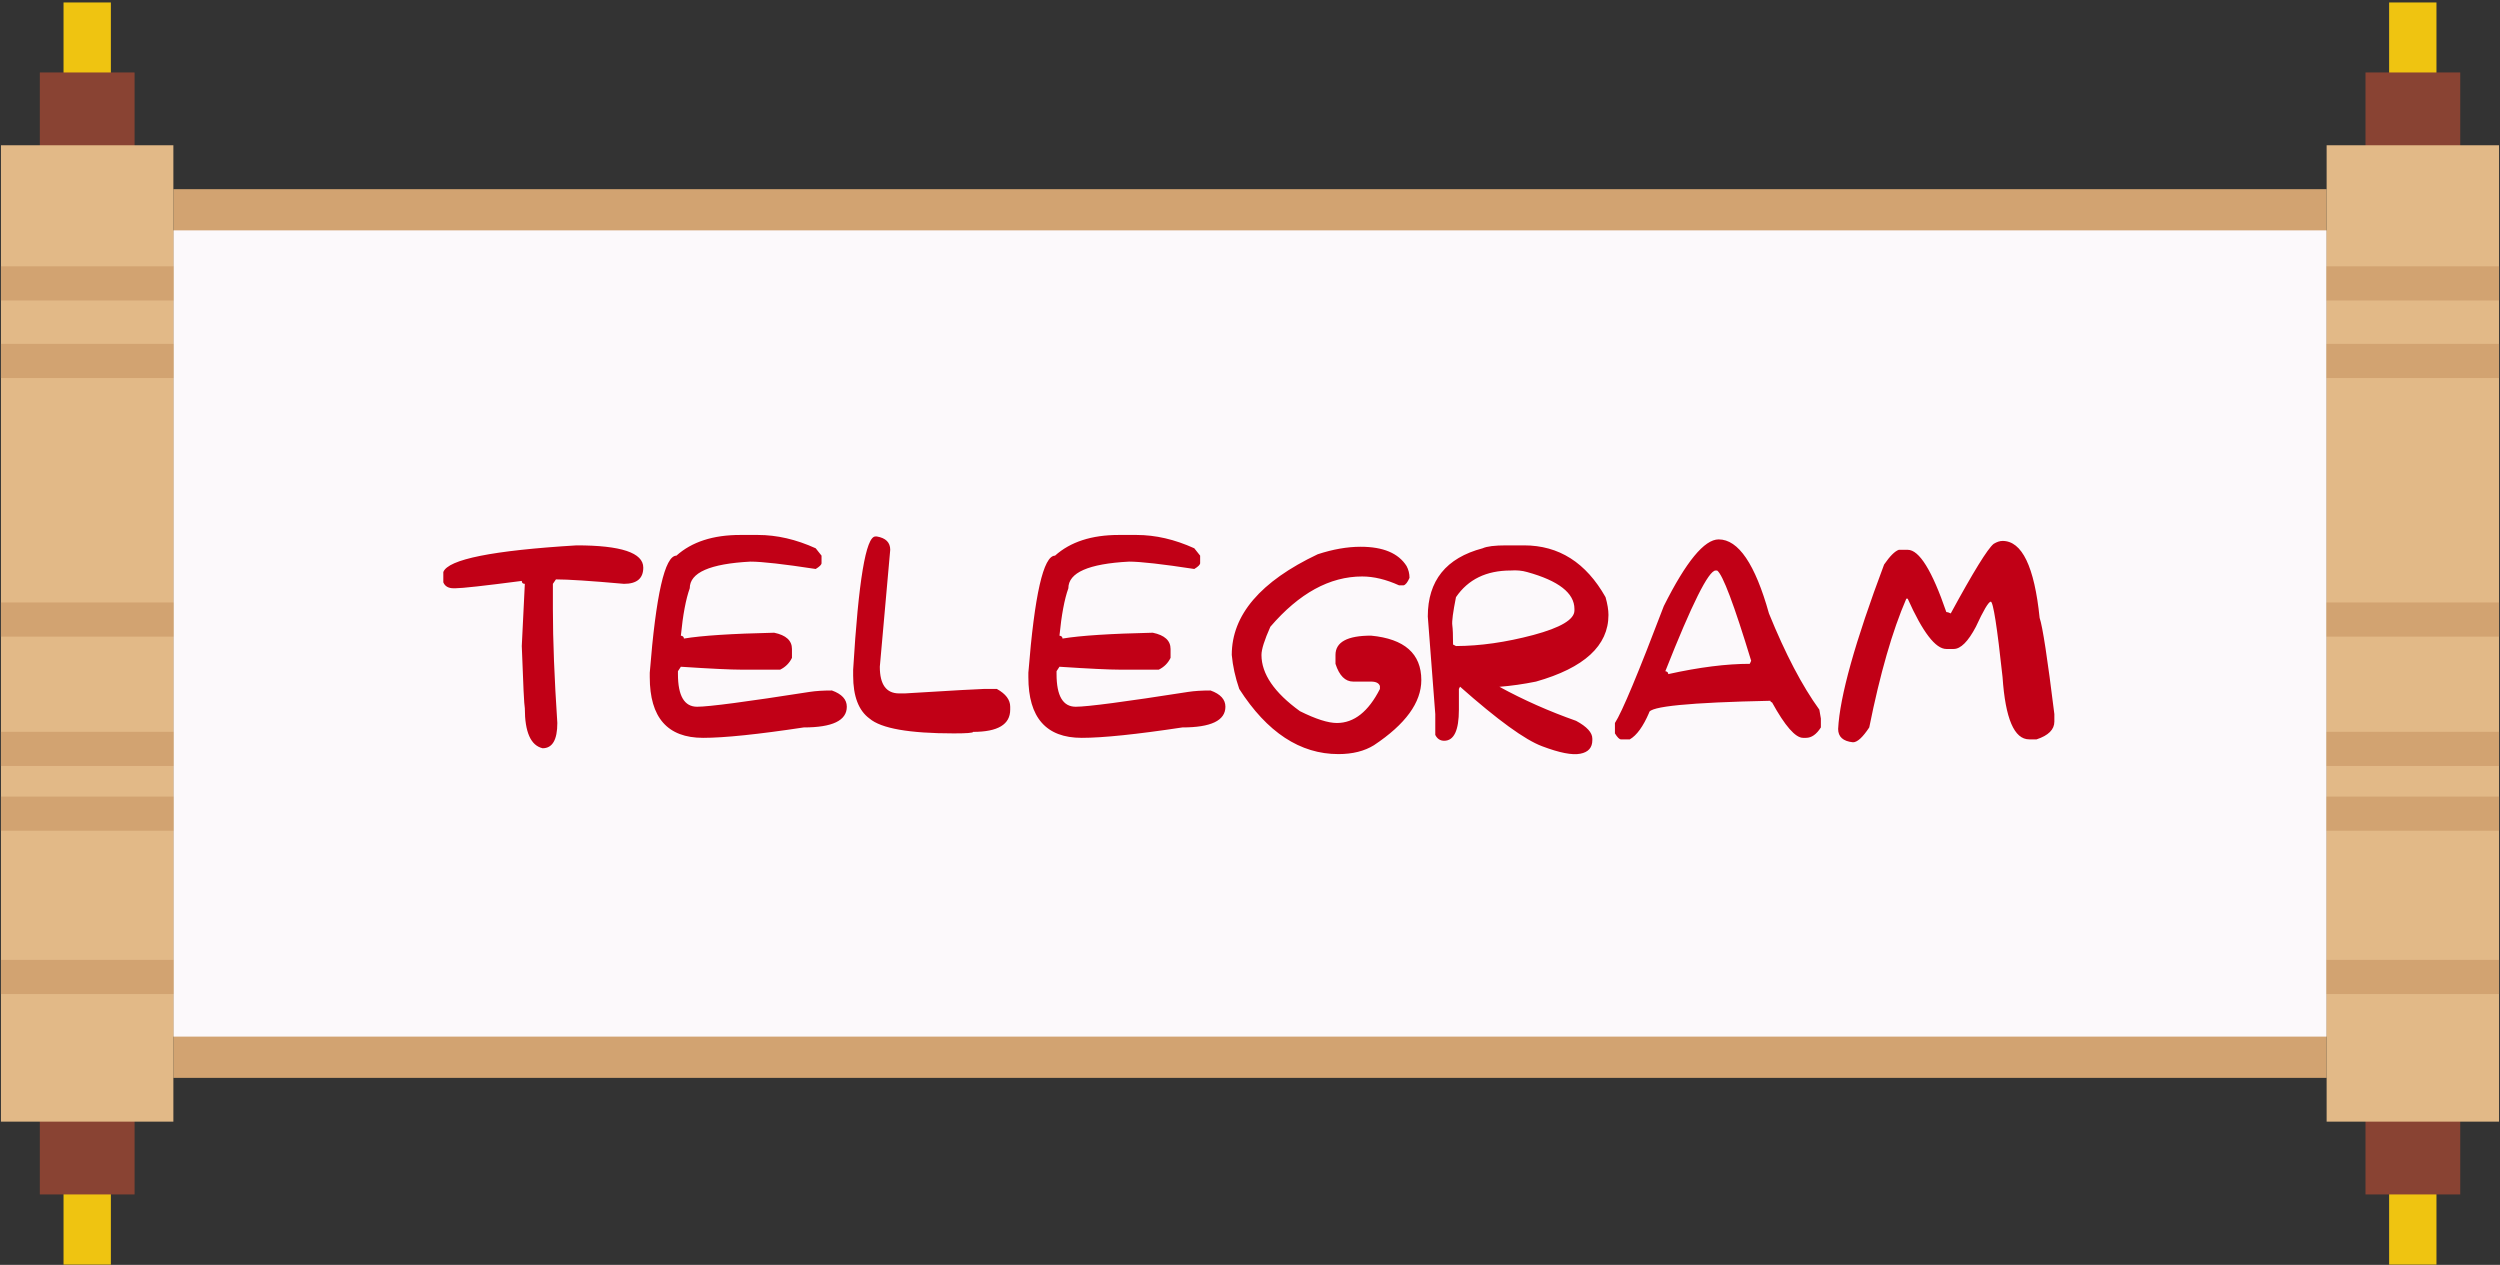
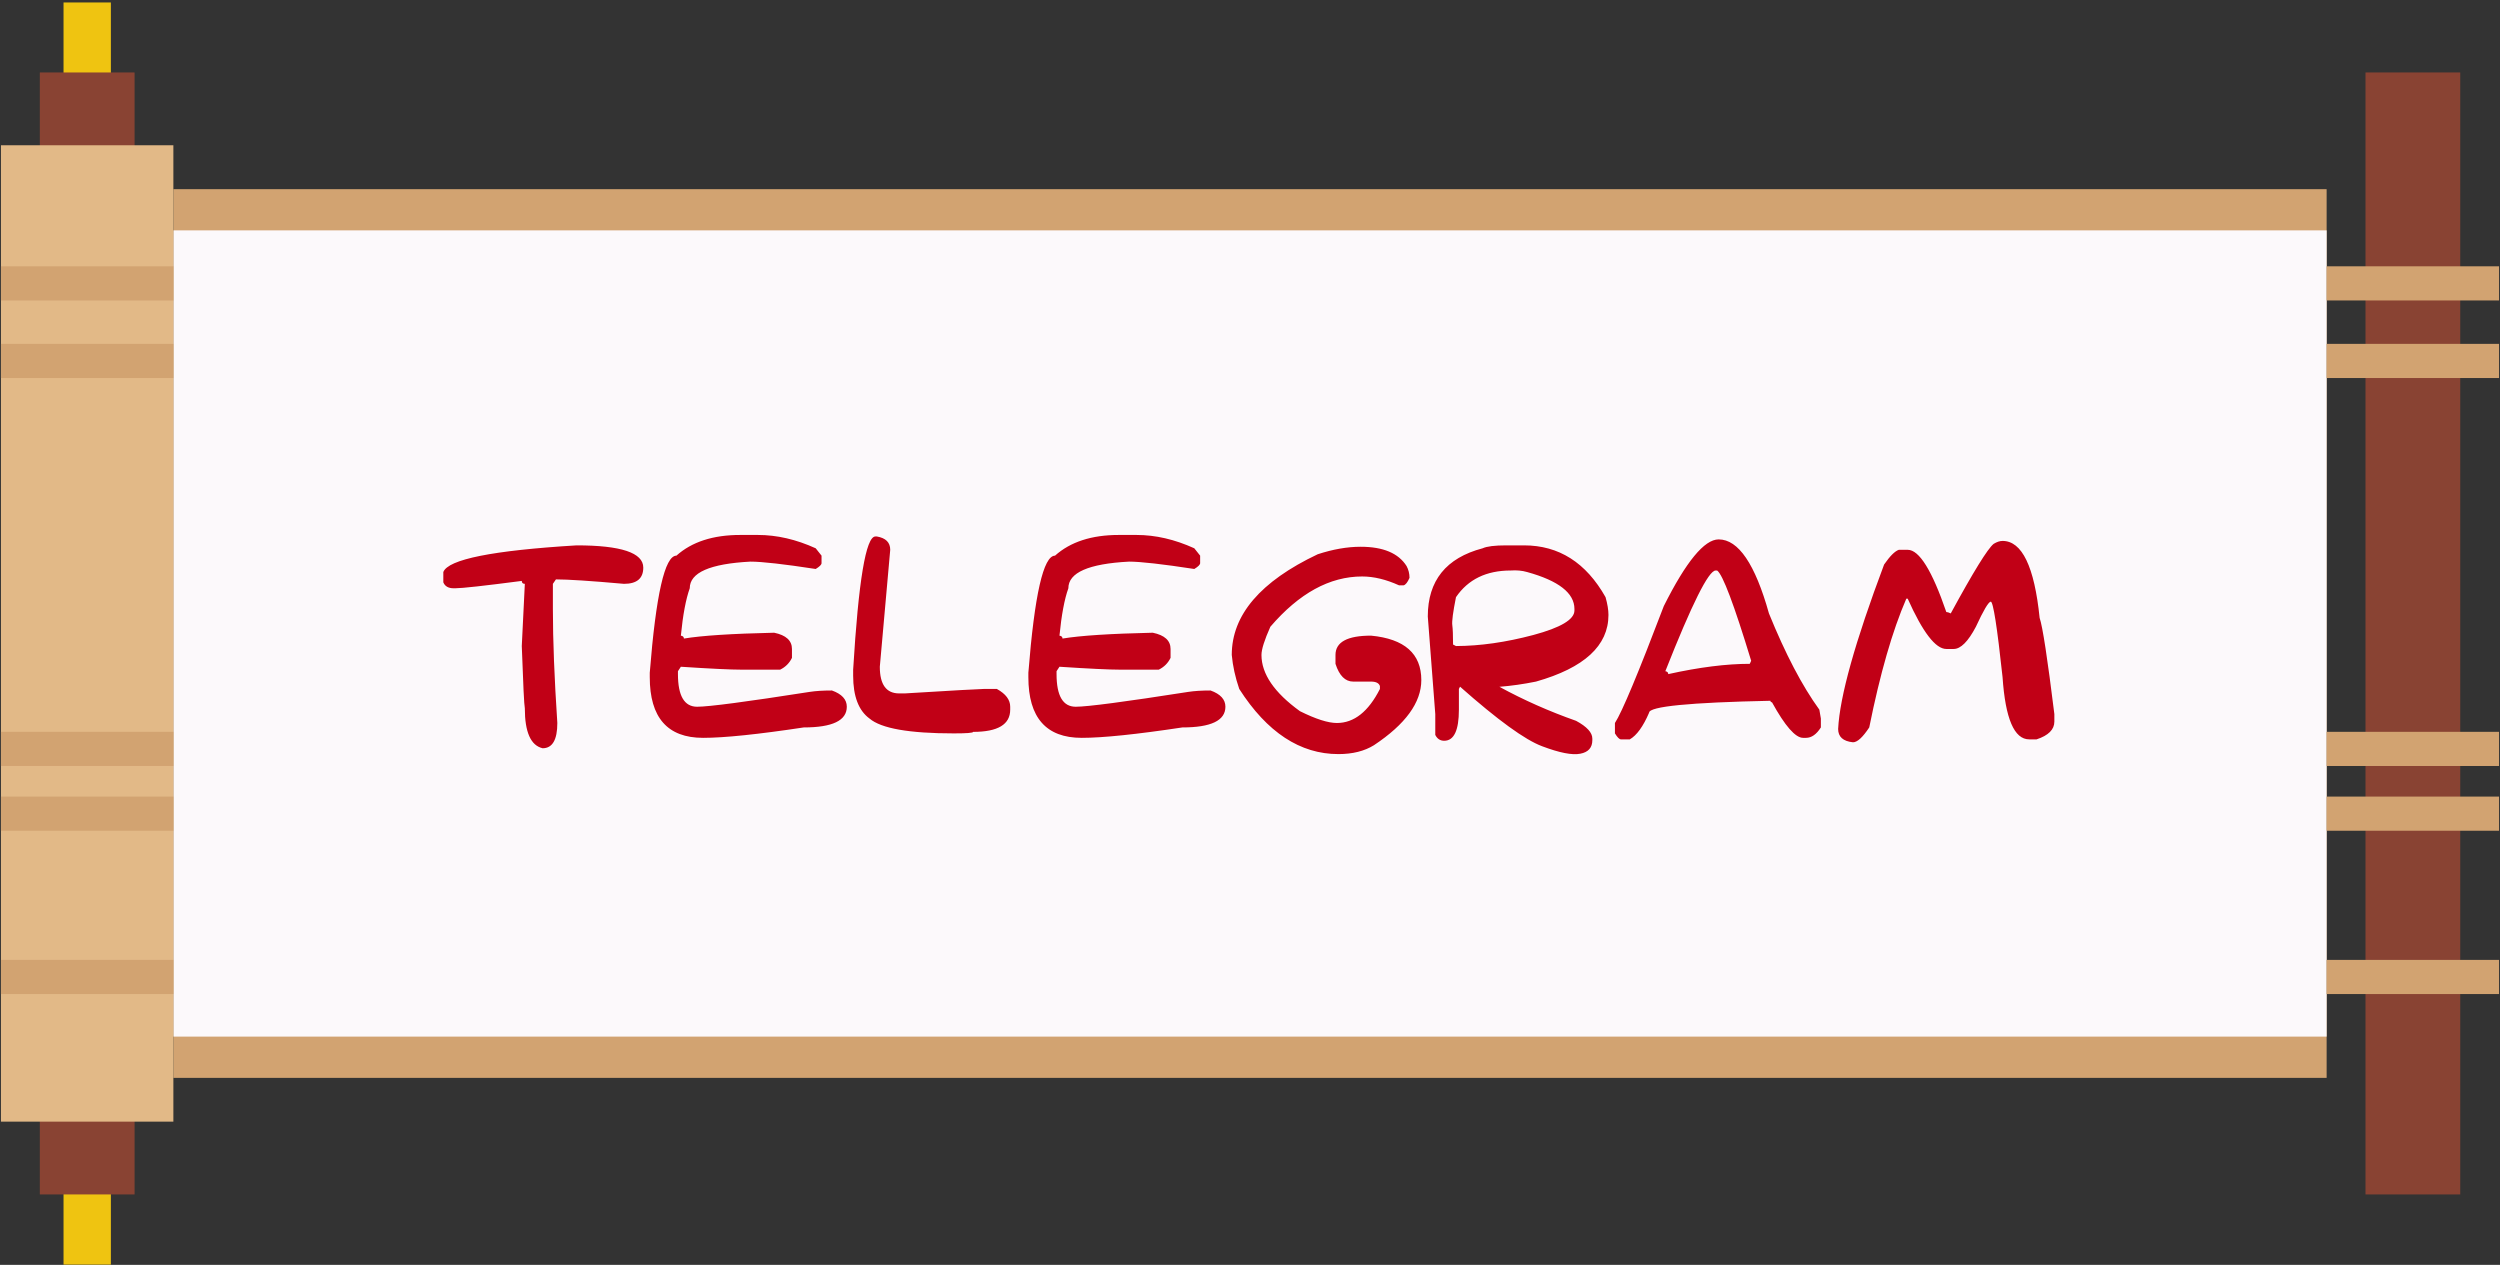
<svg xmlns="http://www.w3.org/2000/svg" width="923" height="467" viewBox="0 0 923 467" fill="none">
  <rect x="0" y="0" width="923" height="467" fill="#333333" stroke="none" />
  <path d="M858.991 69.84H64.009V397.952H858.991V69.84Z" fill="#D2A371" />
  <path d="M858.991 85.052H64.009V382.714H858.991V85.052Z" fill="#FCF9FB" />
  <path d="M40.933 0.903H23.456V466.89H40.933V0.903Z" fill="#EFC411" />
  <path d="M49.685 26.754H14.704V440.985H49.685V26.754Z" fill="#894333" />
  <path d="M64.009 53.631H0.354V414.109H64.009V53.631Z" fill="#E2B987" />
  <path d="M64.009 98.319H0.354V110.93H64.009V98.319Z" fill="#D2A371" />
  <path d="M64.009 126.956H0.354V139.567H64.009V126.956Z" fill="#D2A371" />
-   <path d="M64.009 222.428H0.354V235.039H64.009V222.428Z" fill="#D2A371" />
  <path d="M64.009 294.099H0.354V306.709H64.009V294.099Z" fill="#D2A371" />
  <path d="M64.009 270.191H0.354V282.801H64.009V270.191Z" fill="#D2A371" />
  <path d="M64.009 354.393H0.354V367.003H64.009V354.393Z" fill="#D2A371" />
-   <path d="M899.544 0.903H882.067V466.89H899.544V0.903Z" fill="#EFC411" />
  <path d="M908.323 26.754H873.341V440.985H908.323V26.754Z" fill="#894333" />
-   <path d="M922.646 53.631H858.991V414.109H922.646V53.631Z" fill="#E2B987" />
  <path d="M922.646 98.319H858.991V110.93H922.646V98.319Z" fill="#D2A371" />
  <path d="M922.646 126.956H858.991V139.567H922.646V126.956Z" fill="#D2A371" />
-   <path d="M922.646 222.428H858.991V235.039H922.646V222.428Z" fill="#D2A371" />
  <path d="M922.646 294.099H858.991V306.709H922.646V294.099Z" fill="#D2A371" />
  <path d="M922.646 270.191H858.991V282.801H922.646V270.191Z" fill="#D2A371" />
  <path d="M922.646 354.393H858.991V367.003H922.646V354.393Z" fill="#D2A371" />
  <path d="M212.891 201.35C229.297 201.35 237.5 204.084 237.5 209.553C237.5 213.553 235.125 215.553 230.375 215.553C218.062 214.459 209.688 213.912 205.25 213.912L204.125 215.553V224.834C204.125 236.365 204.672 250.396 205.766 266.928C205.766 273.146 203.953 276.256 200.328 276.256C195.953 275.225 193.766 270.303 193.766 261.49C193.516 260.365 193.141 252.709 192.641 238.521L193.766 215.553C193.016 215.553 192.641 215.193 192.641 214.475C178.734 216.287 170.547 217.193 168.078 217.193H167.516C165.547 217.193 164.266 216.459 163.672 214.99V211.193C165.484 206.506 181.891 203.225 212.891 201.35ZM273.266 197.506H279.828C286.828 197.506 293.938 199.146 301.156 202.428L303.312 205.146V207.912C303.312 208.475 302.594 209.193 301.156 210.068C289.344 208.256 281.312 207.35 277.062 207.35C262.125 208.131 254.656 211.412 254.656 217.193C253.219 221.193 252.125 227.021 251.375 234.678C252.125 234.803 252.5 235.162 252.5 235.756C259.094 234.662 270.203 233.943 285.828 233.6C290.203 234.506 292.391 236.506 292.391 239.6V242.881C291.453 244.818 290 246.271 288.031 247.24H273.781C269.75 247.24 262.281 246.881 251.375 246.162L250.297 247.803V248.881C250.297 256.912 252.656 260.928 257.375 260.928C261.719 260.928 275.578 259.1 298.953 255.443C301.172 255.1 303.906 254.928 307.156 254.928C310.812 256.24 312.641 258.24 312.641 260.928C312.641 266.021 307.344 268.568 296.75 268.568C279.781 271.131 267.391 272.412 259.578 272.412C246.453 272.412 239.891 264.943 239.891 250.006V248.365C242.172 219.553 245.453 205.146 249.734 205.146C255.422 200.053 263.266 197.506 273.266 197.506ZM323.75 198.068C327.031 198.631 328.672 200.271 328.672 202.99L324.828 246.162C324.828 252.725 327.203 256.006 331.953 256.006H334.109C352.109 254.912 361.781 254.365 363.125 254.365H368.047C371.328 256.178 372.969 258.365 372.969 260.928V262.006C372.969 267.475 368.406 270.209 359.281 270.209C359.281 270.584 356.906 270.771 352.156 270.771C335.688 270.771 325.312 268.943 321.031 265.287C317 262.35 314.984 257.068 314.984 249.443V247.24C316.953 214.459 319.688 198.068 323.188 198.068H323.75ZM413.047 197.506H419.609C426.609 197.506 433.719 199.146 440.938 202.428L443.094 205.146V207.912C443.094 208.475 442.375 209.193 440.938 210.068C429.125 208.256 421.094 207.35 416.844 207.35C401.906 208.131 394.438 211.412 394.438 217.193C393 221.193 391.906 227.021 391.156 234.678C391.906 234.803 392.281 235.162 392.281 235.756C398.875 234.662 409.984 233.943 425.609 233.6C429.984 234.506 432.172 236.506 432.172 239.6V242.881C431.234 244.818 429.781 246.271 427.812 247.24H413.562C409.531 247.24 402.062 246.881 391.156 246.162L390.078 247.803V248.881C390.078 256.912 392.438 260.928 397.156 260.928C401.5 260.928 415.359 259.1 438.734 255.443C440.953 255.1 443.688 254.928 446.938 254.928C450.594 256.24 452.422 258.24 452.422 260.928C452.422 266.021 447.125 268.568 436.531 268.568C419.562 271.131 407.172 272.412 399.359 272.412C386.234 272.412 379.672 264.943 379.672 250.006V248.365C381.953 219.553 385.234 205.146 389.516 205.146C395.203 200.053 403.047 197.506 413.047 197.506ZM502.344 201.865C510.656 201.865 516.312 204.24 519.312 208.99C520.031 210.334 520.391 211.787 520.391 213.35C519.672 215.006 518.938 215.928 518.188 216.115H516.547C511.734 213.928 507.188 212.834 502.906 212.834C490.938 212.834 479.641 219.021 469.016 231.396C466.828 236.303 465.734 239.771 465.734 241.803C465.734 248.803 470.469 255.725 479.938 262.568C485.781 265.475 490.328 266.928 493.578 266.928C499.922 266.928 505.219 262.74 509.469 254.365V253.287C509.094 252.193 508 251.646 506.188 251.646H499.625C496.656 251.646 494.469 249.459 493.062 245.084V241.803C493.062 237.053 497.438 234.678 506.188 234.678C518.562 235.865 524.75 241.334 524.75 251.084C524.75 259.365 518.922 267.381 507.266 275.131C503.734 277.318 499.359 278.412 494.141 278.412C480.016 278.412 467.812 270.396 457.531 254.365C456.062 250.084 455.141 245.896 454.766 241.803C454.766 227.053 465.344 214.662 486.5 204.631C492.125 202.787 497.406 201.865 502.344 201.865ZM536.469 237.959L537.547 238.521C546.453 238.49 555.969 237.131 566.094 234.443C576.219 231.725 581.281 228.709 581.281 225.396V224.834C581.281 218.959 575.453 214.412 563.797 211.193C561.953 210.662 559.938 210.475 557.75 210.631C548.75 210.631 542.016 213.912 537.547 220.475C536.453 225.943 536 229.381 536.188 230.787C536.375 232.162 536.469 234.553 536.469 237.959ZM553.578 253.568C562.516 258.443 571.953 262.631 581.891 266.131C585.891 268.287 587.891 270.475 587.891 272.693V273.256C587.891 276.037 586.406 277.709 583.438 278.271C580.469 278.865 575.766 277.943 569.328 275.506C563.047 273.162 552.953 265.834 539.047 253.521L538.625 254.365V262.006C538.625 269.662 536.812 273.49 533.188 273.49C531.719 273.49 530.625 272.771 529.906 271.334V263.646L527.141 227.6C527.141 214.381 533.891 205.99 547.391 202.428C548.953 201.709 551.859 201.35 556.109 201.35H562.672C575.547 201.35 585.578 207.725 592.766 220.475C593.484 223.006 593.844 225.193 593.844 227.037C593.844 238.381 584.922 246.584 567.078 251.646C562.422 252.584 557.922 253.225 553.578 253.568ZM634.531 199.146C641.812 199.146 648 208.256 653.094 226.475C659.156 241.412 665.359 253.256 671.703 262.006L672.266 265.287V268.568C670.641 271.131 668.812 272.412 666.781 272.412H665.703C662.859 272.412 659.031 268.037 654.219 259.287C653.844 259.287 653.656 259.1 653.656 258.725C623.781 259.35 608.844 260.818 608.844 263.131C606.656 268.225 604.281 271.506 601.719 272.975H598.438C597.875 272.975 597.141 272.24 596.234 270.771V266.928C598.828 262.959 604.844 248.568 614.281 223.756C622.5 207.35 629.25 199.146 634.531 199.146ZM614.844 247.803C615.562 247.928 615.922 248.287 615.922 248.881C627.328 246.35 637.359 245.084 646.016 245.084L646.531 243.959C640.219 223.209 636.031 212.1 633.969 210.631H633.406C630.812 210.631 624.625 223.021 614.844 247.803ZM739.344 199.709C746.531 199.709 751.094 209.178 753.031 228.115C754.125 231.271 755.938 243.115 758.469 263.646V266.412C758.469 269.35 756.281 271.537 751.906 272.975H749.188C743.656 272.975 740.375 265.318 739.344 250.006C737.344 231.412 735.891 222.115 734.984 222.115C734.109 222.271 732.281 225.365 729.5 231.396C726.625 236.865 723.891 239.6 721.297 239.6H718.578C714.609 239.6 709.859 233.412 704.328 221.037H703.812C698.688 232.85 694.125 248.693 690.125 268.568C687.719 272.225 685.719 274.053 684.125 274.053C680.469 273.678 678.641 272.037 678.641 269.131C679.234 257.193 684.891 236.959 695.609 208.428C697.766 205.303 699.578 203.49 701.047 202.99H704.328C708.578 202.99 713.328 210.646 718.578 225.959C718.953 225.959 719.5 226.131 720.219 226.475C728.562 211.131 733.844 202.568 736.062 200.787C737.25 200.068 738.344 199.709 739.344 199.709Z" fill="#C10016" />
</svg>